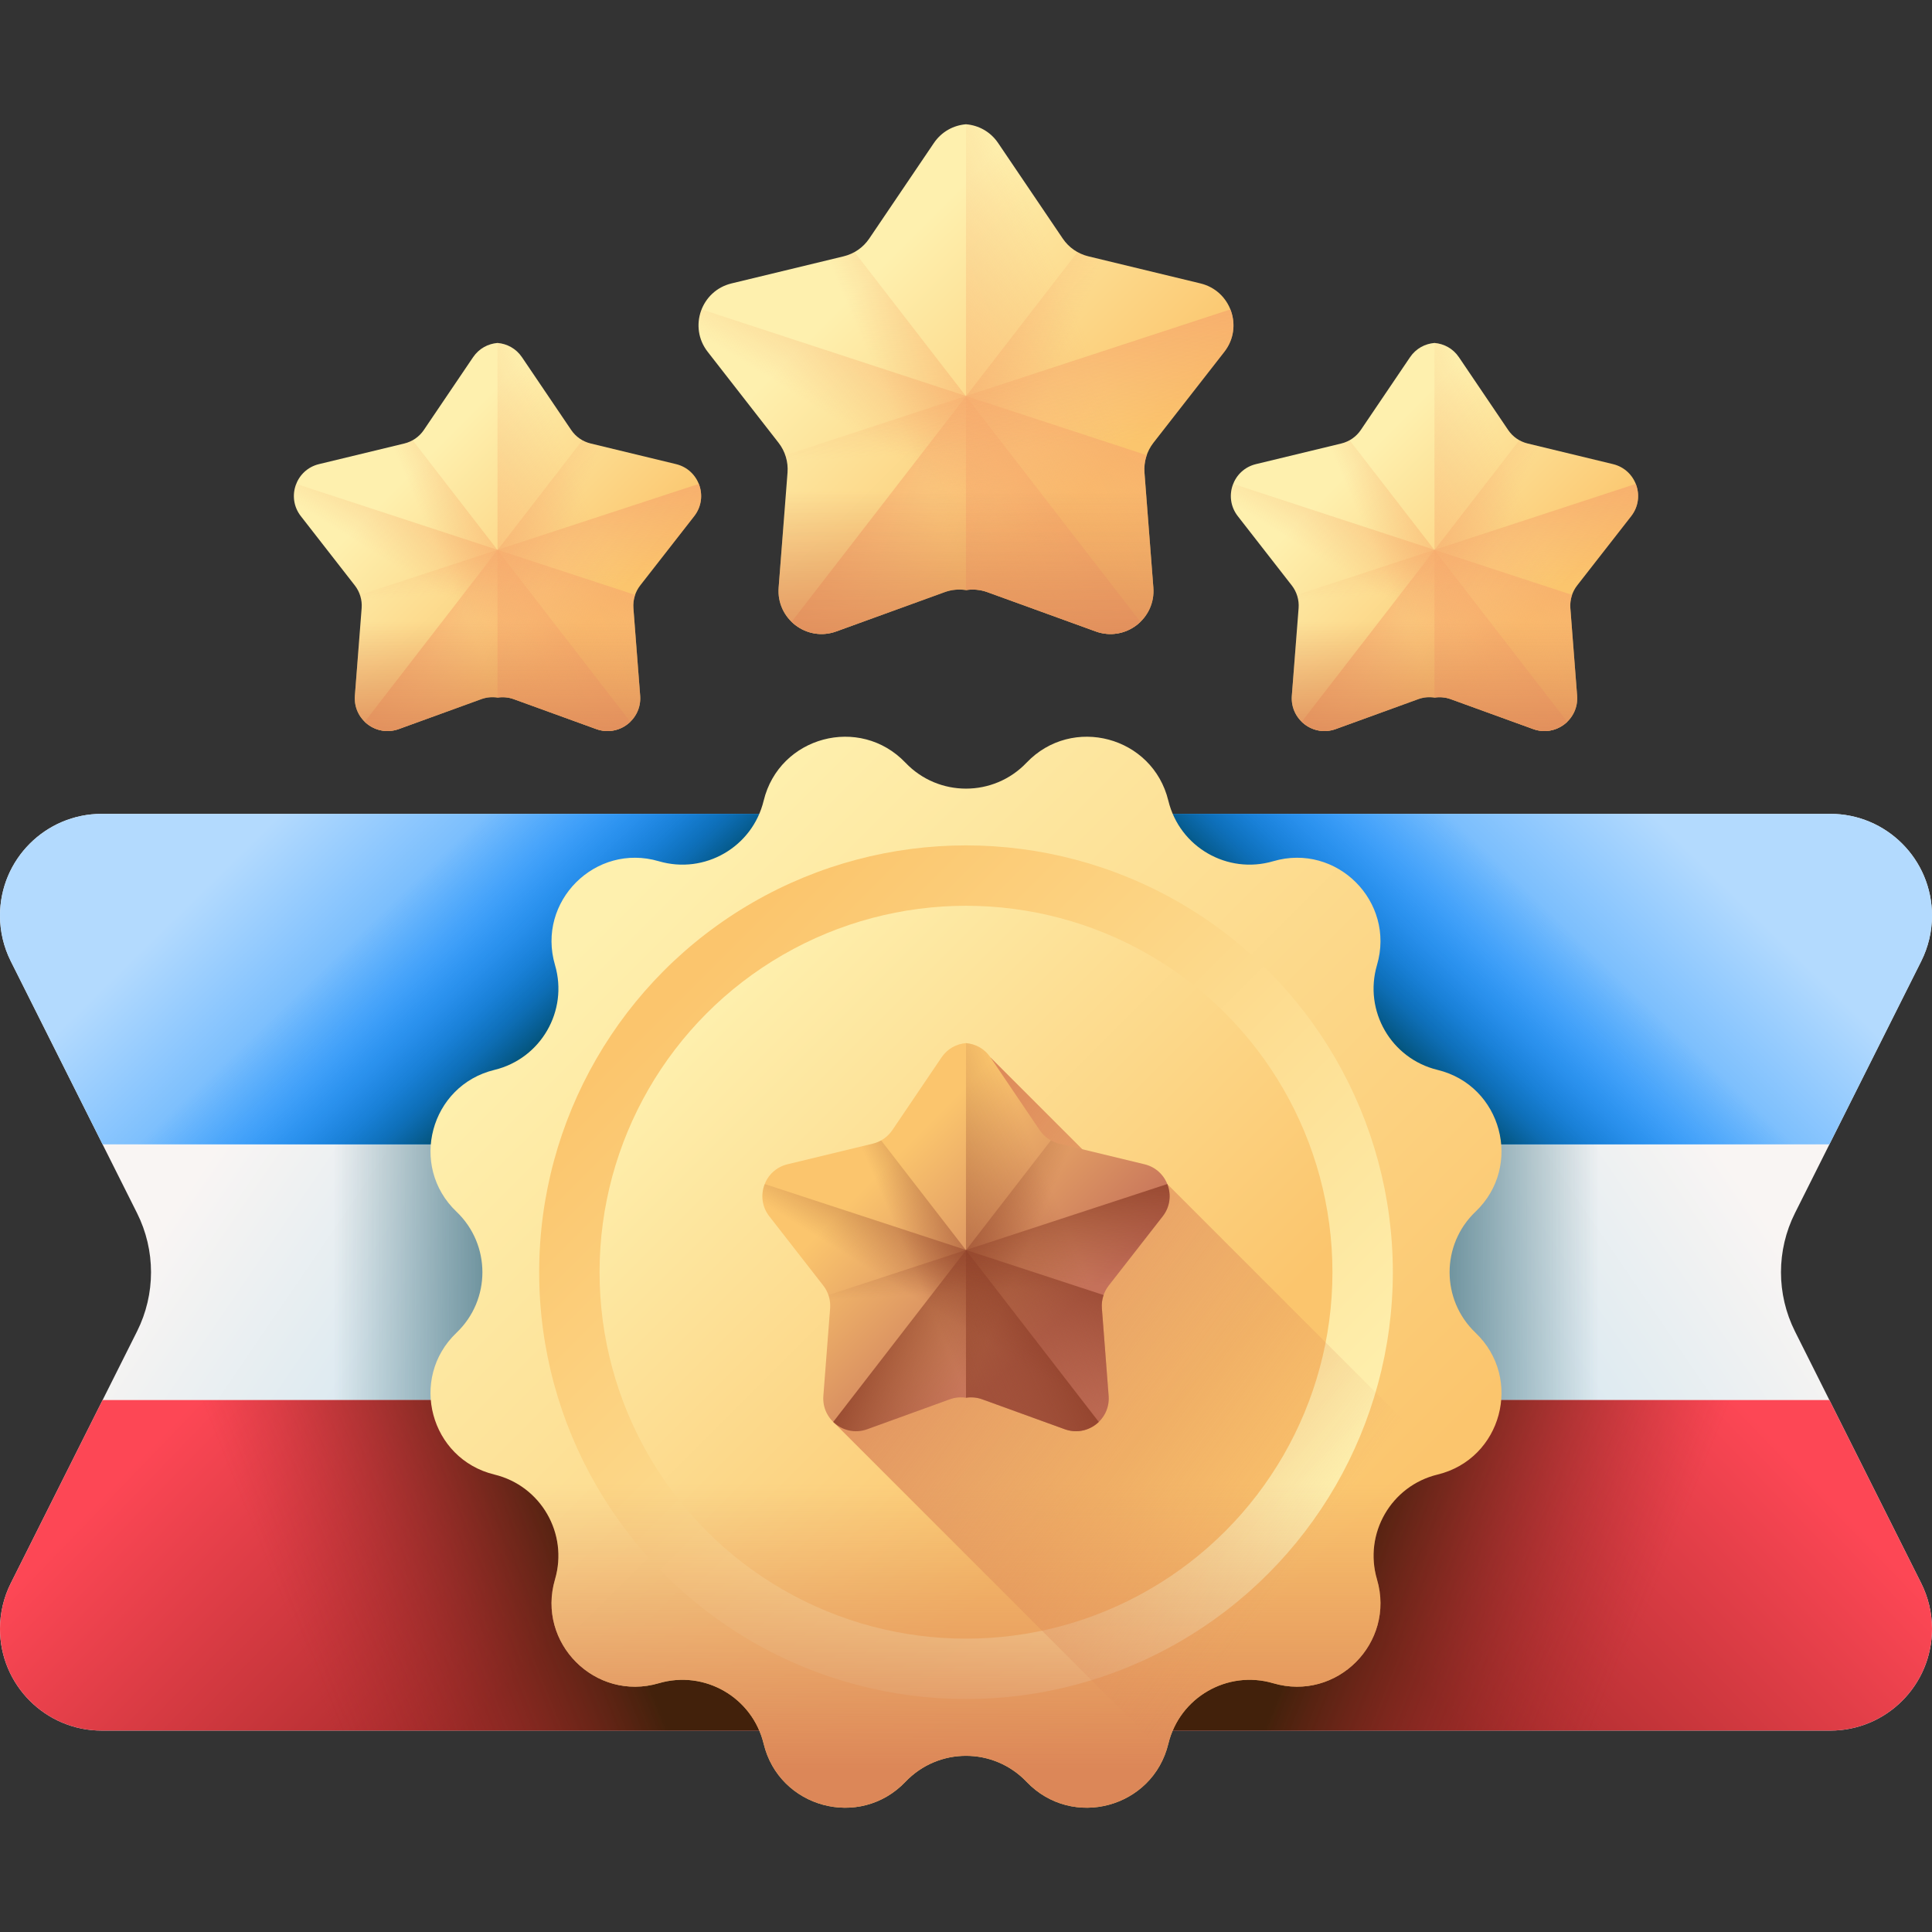
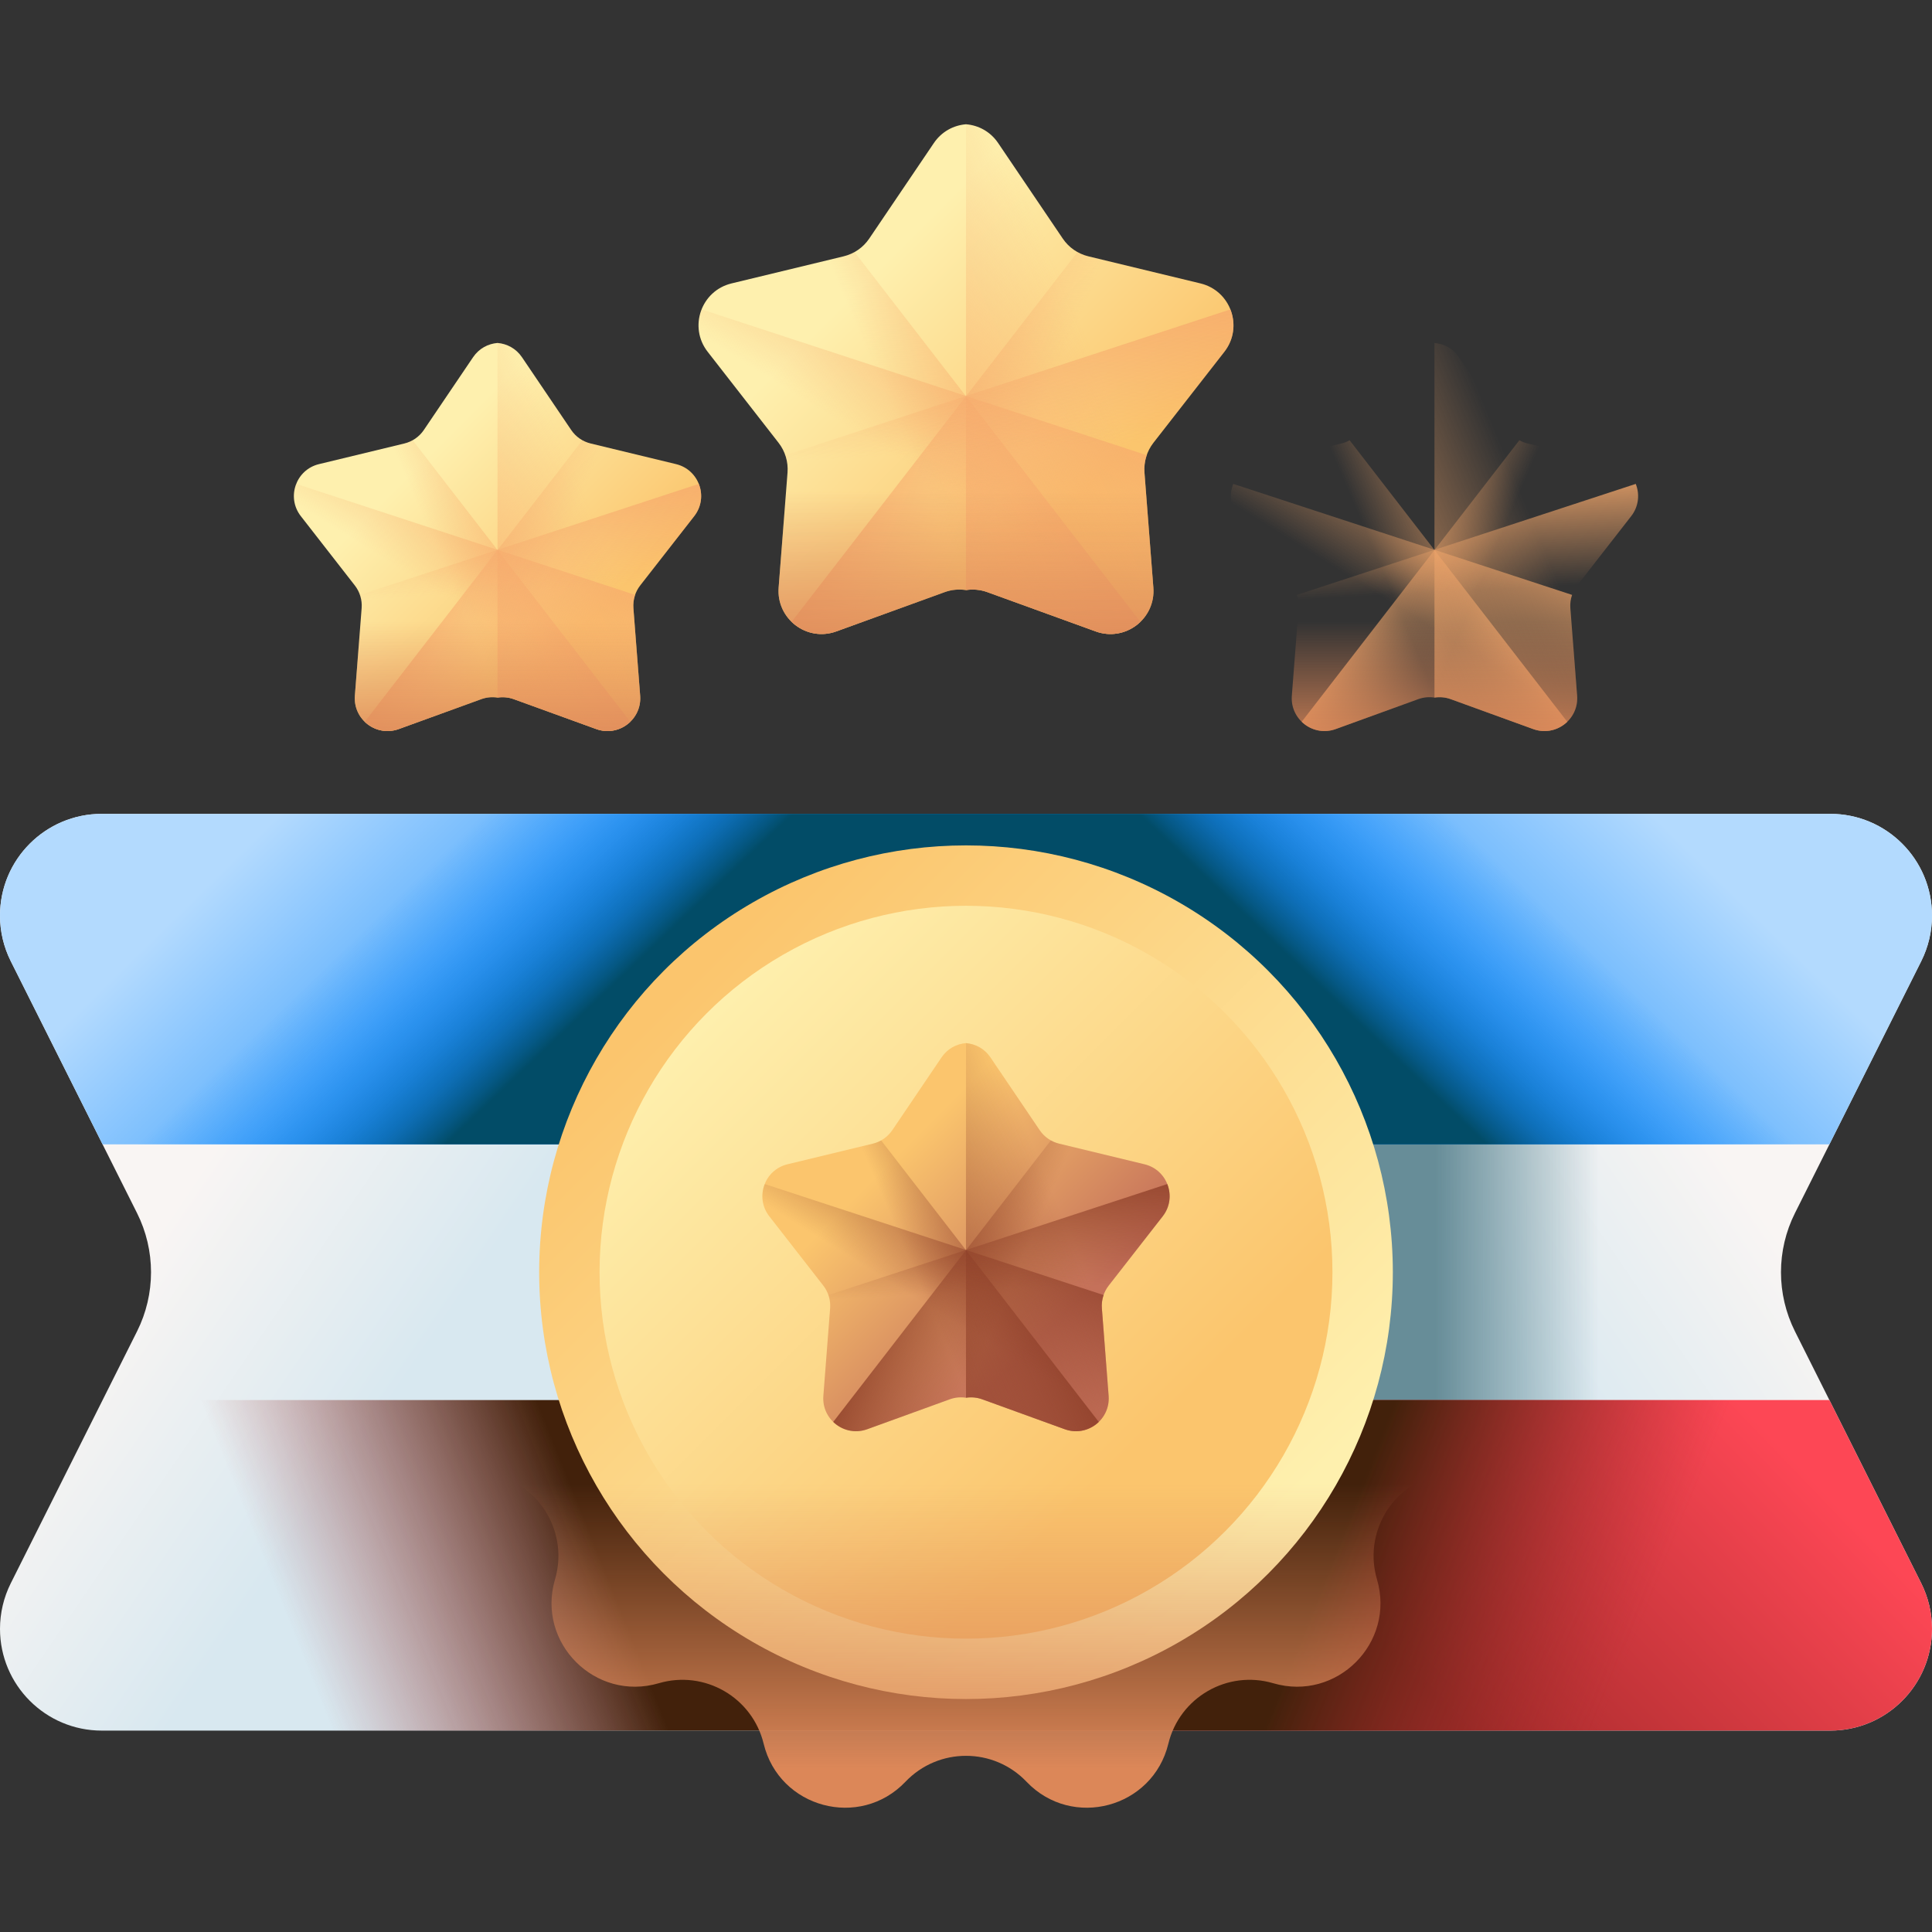
<svg xmlns="http://www.w3.org/2000/svg" xmlns:xlink="http://www.w3.org/1999/xlink" id="Capa_1" enable-background="new 0 0 510 510" height="512" viewBox="0 0 510 510" width="512">
  <rect x="0" y="0" width="510" height="510" fill="#333333" stroke="none" />
  <linearGradient id="lg1">
    <stop offset="0" stop-color="#fef0ae" />
    <stop offset="1" stop-color="#fbc56d" />
  </linearGradient>
  <linearGradient id="SVGID_1_" gradientUnits="userSpaceOnUse" x1="223.556" x2="280.259" xlink:href="#lg1" y1="78.926" y2="135.629" />
  <linearGradient id="lg2">
    <stop offset="0" stop-color="#f6a96c" stop-opacity="0" />
    <stop offset=".996" stop-color="#f6a96c" stop-opacity=".996" />
    <stop offset="1" stop-color="#f6a96c" />
  </linearGradient>
  <linearGradient id="SVGID_00000128479197928504759760000001619383508999382970_" gradientUnits="userSpaceOnUse" x1="288.976" x2="210.605" xlink:href="#lg2" y1="94.386" y2="126.786" />
  <linearGradient id="SVGID_00000065074433224872257590000008538222969428201129_" gradientUnits="userSpaceOnUse" x1="268.513" x2="225.606" xlink:href="#lg2" y1="122.198" y2="103.809" />
  <linearGradient id="SVGID_00000026126835361104242160000009273914735221931917_" gradientTransform="matrix(-1 0 0 1 1592.704 0)" gradientUnits="userSpaceOnUse" x1="1351.217" x2="1308.31" xlink:href="#lg2" y1="122.198" y2="103.809" />
  <linearGradient id="SVGID_00000140722785788131524430000017760912707275595158_" gradientUnits="userSpaceOnUse" x1="242.441" x2="270.024" xlink:href="#lg2" y1="124.351" y2="80.02" />
  <linearGradient id="SVGID_00000121969301933194157140000008852403644668697230_" gradientUnits="userSpaceOnUse" x1="265.444" x2="263.146" xlink:href="#lg2" y1="118.752" y2="75.407" />
  <linearGradient id="lg3">
    <stop offset="0" stop-color="#dc8758" stop-opacity="0" />
    <stop offset=".996" stop-color="#dc8758" stop-opacity=".996" />
    <stop offset="1" stop-color="#dc8758" />
  </linearGradient>
  <linearGradient id="SVGID_00000000184313025690802480000010194672950047126447_" gradientUnits="userSpaceOnUse" x1="255" x2="255" xlink:href="#lg3" y1="129.406" y2="177.569" />
  <linearGradient id="SVGID_00000122717883042892092460000005062910292366192011_" gradientUnits="userSpaceOnUse" x1="107.394" x2="150.564" xlink:href="#lg1" y1="125.644" y2="168.814" />
  <linearGradient id="SVGID_00000075147896507147844110000012637166742094714556_" gradientUnits="userSpaceOnUse" x1="157.2" x2="97.534" xlink:href="#lg2" y1="137.415" y2="162.081" />
  <linearGradient id="SVGID_00000067914440404079500480000001790669951420304311_" gradientUnits="userSpaceOnUse" x1="141.621" x2="108.955" xlink:href="#lg2" y1="158.589" y2="144.589" />
  <linearGradient id="SVGID_00000107560760755412518970000009622443156718375869_" gradientTransform="matrix(-1 0 0 1 1592.704 0)" gradientUnits="userSpaceOnUse" x1="1471.659" x2="1438.992" xlink:href="#lg2" y1="158.589" y2="144.589" />
  <linearGradient id="SVGID_00000134210136331752259950000014467002642416785813_" gradientUnits="userSpaceOnUse" x1="121.771" x2="142.772" xlink:href="#lg2" y1="160.227" y2="126.477" />
  <linearGradient id="SVGID_00000157994496630120235110000016708378750443976841_" gradientUnits="userSpaceOnUse" x1="139.285" x2="137.535" xlink:href="#lg2" y1="155.965" y2="122.965" />
  <linearGradient id="SVGID_00000038392915715705521090000017890570465044116872_" gradientUnits="userSpaceOnUse" x1="131.333" x2="131.333" xlink:href="#lg3" y1="164.077" y2="200.744" />
  <linearGradient id="SVGID_00000174584073392275875110000013304964877395907774_" gradientUnits="userSpaceOnUse" x1="354.727" x2="397.897" xlink:href="#lg1" y1="125.644" y2="168.814" />
  <linearGradient id="SVGID_00000147917561464584149750000014035552013358444474_" gradientUnits="userSpaceOnUse" x1="404.534" x2="344.867" xlink:href="#lg2" y1="137.415" y2="162.081" />
  <linearGradient id="SVGID_00000117644779609579788730000016826491846185238912_" gradientUnits="userSpaceOnUse" x1="388.955" x2="356.288" xlink:href="#lg2" y1="158.589" y2="144.589" />
  <linearGradient id="SVGID_00000142162151482981249280000006633331313460120748_" gradientTransform="matrix(-1 0 0 1 1592.704 0)" gradientUnits="userSpaceOnUse" x1="1224.325" x2="1191.659" xlink:href="#lg2" y1="158.589" y2="144.589" />
  <linearGradient id="SVGID_00000046308322266540374730000016033035786656536968_" gradientUnits="userSpaceOnUse" x1="369.105" x2="390.105" xlink:href="#lg2" y1="160.227" y2="126.477" />
  <linearGradient id="SVGID_00000059268741955556446130000006817264985855878275_" gradientUnits="userSpaceOnUse" x1="386.618" x2="384.868" xlink:href="#lg2" y1="155.965" y2="122.965" />
  <linearGradient id="SVGID_00000057832704487339976490000016850244394845527737_" gradientUnits="userSpaceOnUse" x1="378.667" x2="378.667" xlink:href="#lg3" y1="164.077" y2="200.744" />
  <linearGradient id="lg4">
    <stop offset="0" stop-color="#f9f5f3" />
    <stop offset="1" stop-color="#d8e8f0" />
  </linearGradient>
  <linearGradient id="SVGID_00000024696939892616943880000010450086527434105749_" gradientUnits="userSpaceOnUse" x1="66.838" x2="129.838" xlink:href="#lg4" y1="288.096" y2="331.096" />
  <linearGradient id="lg5">
    <stop offset="0" stop-color="#678d98" stop-opacity="0" />
    <stop offset=".996" stop-color="#678d98" stop-opacity=".996" />
    <stop offset="1" stop-color="#678d98" />
  </linearGradient>
  <linearGradient id="SVGID_00000133512808874670752720000016822515311778298541_" gradientUnits="userSpaceOnUse" x1="88" x2="131.012" xlink:href="#lg5" y1="335.836" y2="335.836" />
  <linearGradient id="lg6">
    <stop offset="0" stop-color="#fd4755" />
    <stop offset="1" stop-color="#a72b2b" />
  </linearGradient>
  <linearGradient id="SVGID_00000094581202166638556110000007352075928943353745_" gradientUnits="userSpaceOnUse" x1="70.088" x2="151.088" xlink:href="#lg6" y1="350.205" y2="428.205" />
  <linearGradient id="lg7">
    <stop offset="0" stop-color="#a72b2b" stop-opacity="0" />
    <stop offset="1" stop-color="#42210b" />
  </linearGradient>
  <linearGradient id="SVGID_00000175307724194939450280000001758892023148233128_" gradientUnits="userSpaceOnUse" x1="80.043" x2="156.71" xlink:href="#lg7" y1="437.609" y2="406.943" />
  <linearGradient id="lg8">
    <stop offset="0" stop-color="#b3dafe" />
    <stop offset="1" stop-color="#0182fc" />
  </linearGradient>
  <linearGradient id="SVGID_00000075861050970249751520000013528710191518543785_" gradientUnits="userSpaceOnUse" x1="86.468" x2="170.468" xlink:href="#lg8" y1="202.588" y2="288.588" />
  <linearGradient id="lg9">
    <stop offset="0" stop-color="#0182fc" stop-opacity="0" />
    <stop offset=".188" stop-color="#0181f8" stop-opacity=".188" />
    <stop offset=".351" stop-color="#017dee" stop-opacity=".351" />
    <stop offset=".505" stop-color="#0176dc" stop-opacity=".505" />
    <stop offset=".654" stop-color="#016dc3" stop-opacity=".654" />
    <stop offset=".799" stop-color="#0261a2" stop-opacity=".799" />
    <stop offset=".938" stop-color="#02537b" stop-opacity=".938" />
    <stop offset="1" stop-color="#024c67" />
  </linearGradient>
  <linearGradient id="SVGID_00000162340425126006786660000000083189487434868409_" gradientUnits="userSpaceOnUse" x1="113.048" x2="151.715" xlink:href="#lg9" y1="229.02" y2="269.686" />
  <linearGradient id="SVGID_00000170986937663152098510000007037034843194823061_" gradientTransform="matrix(-1 0 0 1 255 0)" gradientUnits="userSpaceOnUse" x1="-188.162" x2="-125.162" xlink:href="#lg4" y1="288.096" y2="331.096" />
  <linearGradient id="SVGID_00000082332086027034567610000010256944073818437289_" gradientTransform="matrix(-1 0 0 1 255 0)" gradientUnits="userSpaceOnUse" x1="-167" x2="-123.988" xlink:href="#lg5" y1="335.836" y2="335.836" />
  <linearGradient id="SVGID_00000084528427609473501610000012018175123102695596_" gradientTransform="matrix(-1 0 0 1 255 0)" gradientUnits="userSpaceOnUse" x1="-184.912" x2="-103.912" xlink:href="#lg6" y1="350.205" y2="428.205" />
  <linearGradient id="SVGID_00000137118216439227414190000013870172572228776380_" gradientTransform="matrix(-1 0 0 1 255 0)" gradientUnits="userSpaceOnUse" x1="-174.957" x2="-98.291" xlink:href="#lg7" y1="437.609" y2="406.943" />
  <linearGradient id="SVGID_00000084517708902893701490000016695619163661674915_" gradientTransform="matrix(-1 0 0 1 255 0)" gradientUnits="userSpaceOnUse" x1="-168.532" x2="-84.532" xlink:href="#lg8" y1="202.588" y2="288.588" />
  <linearGradient id="SVGID_00000080889544476470717060000006896911344272322751_" gradientTransform="matrix(-1 0 0 1 255 0)" gradientUnits="userSpaceOnUse" x1="-141.952" x2="-103.286" xlink:href="#lg9" y1="229.02" y2="269.686" />
  <linearGradient id="SVGID_00000047781494795414197680000013744730609311597955_" gradientUnits="userSpaceOnUse" x1="160.513" x2="340.898" xlink:href="#lg1" y1="241.349" y2="421.734" />
  <linearGradient id="SVGID_00000046306271592672365860000000916521690479513503_" gradientUnits="userSpaceOnUse" x1="328.18" x2="179.684" xlink:href="#lg1" y1="409.015" y2="260.52" />
  <linearGradient id="SVGID_00000101065532157051780960000006442424053584997789_" gradientUnits="userSpaceOnUse" x1="184.68" x2="300.43" xlink:href="#lg1" y1="265.515" y2="381.266" />
  <linearGradient id="SVGID_00000133522210521842831150000010264138031478249123_" gradientUnits="userSpaceOnUse" x1="255" x2="255" xlink:href="#lg3" y1="391.695" y2="466.862" />
  <linearGradient id="SVGID_00000160168358746325092810000007068932872255683211_" gradientUnits="userSpaceOnUse" x1="342.487" x2="224.487" xlink:href="#lg3" y1="412.865" y2="327.365" />
  <linearGradient id="SVGID_00000049193453897165702630000015874481349232616107_" gradientUnits="userSpaceOnUse" x1="231.061" x2="274.23" y1="310.468" y2="353.637">
    <stop offset="0" stop-color="#fbc56d" />
    <stop offset="1" stop-color="#c5715a" />
  </linearGradient>
  <linearGradient id="lg10">
    <stop offset="0" stop-color="#8c3d27" stop-opacity="0" />
    <stop offset="1" stop-color="#8c3d27" />
  </linearGradient>
  <linearGradient id="SVGID_00000170245365450463856000000014658810108099457464_" gradientUnits="userSpaceOnUse" x1="280.867" x2="221.2" xlink:href="#lg10" y1="322.238" y2="346.905" />
  <linearGradient id="SVGID_00000103244117961312559380000011217155735820474502_" gradientUnits="userSpaceOnUse" x1="265.288" x2="232.621" xlink:href="#lg10" y1="343.412" y2="329.412" />
  <linearGradient id="SVGID_00000098210388705664730050000005939633363133079425_" gradientTransform="matrix(-1 0 0 1 1592.704 0)" gradientUnits="userSpaceOnUse" x1="1347.992" x2="1315.325" xlink:href="#lg10" y1="343.412" y2="329.412" />
  <linearGradient id="SVGID_00000141435433839837299760000000954552563669372338_" gradientUnits="userSpaceOnUse" x1="245.438" x2="266.438" xlink:href="#lg10" y1="345.051" y2="311.301" />
  <linearGradient id="SVGID_00000039856812517708548970000017248964585242818488_" gradientUnits="userSpaceOnUse" x1="262.952" x2="261.202" xlink:href="#lg10" y1="340.789" y2="307.789" />
  <g>
    <g>
      <g>
        <path d="m316.898 74.817-29.604-7.153c-2.754-.665-5.16-2.335-6.748-4.682l-17.065-25.226c-2.064-3.051-5.227-4.688-8.481-4.952-3.254.264-6.416 1.901-8.481 4.952l-17.065 25.226c-1.588 2.347-3.994 4.016-6.748 4.682l-29.604 7.153c-8.03 1.94-11.377 11.525-6.3 18.042l18.718 24.025c1.741 2.235 2.585 5.039 2.367 7.864l-2.345 30.365c-.636 8.237 7.445 14.381 15.212 11.566l28.633-10.377c1.809-.656 3.739-.825 5.612-.535 1.873-.29 3.803-.121 5.612.535l28.633 10.377c7.767 2.815 15.848-3.33 15.212-11.566l-2.345-30.365c-.218-2.825.626-5.629 2.367-7.864l18.718-24.025c5.078-6.517 1.732-16.101-6.298-18.042z" fill="url(#SVGID_1_)" />
        <path d="m260.612 156.303 28.633 10.377c7.767 2.815 15.848-3.33 15.212-11.566l-2.345-30.365c-.218-2.825.626-5.629 2.367-7.864l18.718-24.025c5.077-6.517 1.73-16.101-6.3-18.042l-29.604-7.153c-2.754-.665-5.16-2.335-6.748-4.682l-17.065-25.226c-2.064-3.051-5.227-4.688-8.481-4.952v122.963c1.874-.29 3.804-.121 5.613.535z" fill="url(#SVGID_00000128479197928504759760000001619383508999382970_)" />
        <path d="m316.898 74.817-29.604-7.153c-1.011-.244-1.973-.626-2.867-1.125l-75.466 97.612c2.96 2.861 7.426 4.111 11.793 2.529l28.633-10.377c1.809-.656 3.739-.825 5.612-.535 1.873-.29 3.803-.121 5.612.535l28.633 10.377c7.767 2.815 15.848-3.33 15.212-11.566l-2.345-30.365c-.218-2.825.626-5.629 2.367-7.864l18.718-24.025c5.078-6.518 1.732-16.102-6.298-18.043z" fill="url(#SVGID_00000065074433224872257590000008538222969428201129_)" />
        <path d="m193.102 74.817 29.604-7.153c1.011-.244 1.973-.626 2.867-1.125l75.466 97.612c-2.96 2.861-7.426 4.111-11.793 2.529l-28.633-10.377c-1.809-.656-3.739-.825-5.612-.535-1.873-.29-3.803-.121-5.612.535l-28.633 10.377c-7.767 2.815-15.848-3.33-15.212-11.566l2.345-30.365c.218-2.825-.626-5.629-2.367-7.864l-18.718-24.025c-5.078-6.518-1.732-16.102 6.298-18.043z" fill="url(#SVGID_00000026126835361104242160000009273914735221931917_)" />
        <path d="m185.223 81.677c-1.408 3.55-1.07 7.78 1.58 11.182l18.718 24.025c1.741 2.235 2.585 5.039 2.367 7.864l-2.345 30.365c-.636 8.237 7.445 14.381 15.212 11.566l28.633-10.377c1.809-.656 3.739-.825 5.612-.535 1.873-.29 3.803-.121 5.612.535l28.633 10.377c7.767 2.815 15.848-3.33 15.212-11.566l-2.345-30.365c-.121-1.567.096-3.125.601-4.586z" fill="url(#SVGID_00000140722785788131524430000017760912707275595158_)" />
        <path d="m324.789 81.677c1.408 3.55 1.07 7.78-1.58 11.182l-18.718 24.025c-1.741 2.235-2.585 5.039-2.367 7.864l2.345 30.365c.636 8.237-7.445 14.381-15.212 11.566l-28.633-10.377c-1.809-.656-3.739-.825-5.612-.535-1.873-.29-3.803-.121-5.612.535l-28.633 10.377c-7.767 2.815-15.848-3.33-15.212-11.566l2.345-30.365c.121-1.567-.096-3.125-.601-4.586z" fill="url(#SVGID_00000121969301933194157140000008852403644668697230_)" />
      </g>
      <path d="m313.799 104.922h-117.598l9.32 11.962c1.741 2.235 2.585 5.039 2.367 7.864l-2.345 30.365c-.636 8.237 7.445 14.381 15.212 11.566l28.633-10.377c1.809-.656 3.739-.825 5.612-.535 1.873-.29 3.803-.121 5.612.535l28.633 10.377c7.767 2.815 15.848-3.33 15.212-11.566l-2.345-30.365c-.218-2.825.626-5.629 2.367-7.864z" fill="url(#SVGID_00000000184313025690802480000010194672950047126447_)" />
    </g>
    <g>
      <g>
        <g>
          <path d="m178.458 122.516-22.538-5.446c-2.097-.507-3.929-1.778-5.137-3.564l-12.993-19.205c-1.572-2.323-3.979-3.569-6.457-3.77-2.477.201-4.885 1.447-6.457 3.77l-12.992 19.205c-1.209 1.786-3.041 3.058-5.137 3.564l-22.538 5.446c-6.114 1.477-8.661 8.774-4.796 13.736l14.25 18.291c1.326 1.702 1.968 3.837 1.802 5.987l-1.786 23.118c-.484 6.271 5.668 10.949 11.581 8.806l21.8-7.901c1.377-.499 2.846-.628 4.273-.407 1.426-.221 2.895-.092 4.273.407l21.8 7.901c5.913 2.143 12.066-2.535 11.581-8.806l-1.786-23.118c-.166-2.151.477-4.286 1.802-5.987l14.25-18.291c3.866-4.961 1.318-12.259-4.795-13.736z" fill="url(#SVGID_00000122717883042892092460000005062910292366192011_)" />
          <path d="m135.606 184.554 21.8 7.901c5.913 2.143 12.066-2.535 11.581-8.806l-1.786-23.118c-.166-2.151.477-4.286 1.802-5.987l14.25-18.291c3.865-4.961 1.317-12.259-4.796-13.736l-22.538-5.446c-2.097-.507-3.929-1.778-5.137-3.564l-12.992-19.206c-1.572-2.323-3.979-3.569-6.457-3.77v93.616c1.427-.221 2.896-.092 4.273.407z" fill="url(#SVGID_00000075147896507147844110000012637166742094714556_)" />
          <path d="m178.458 122.516-22.538-5.446c-.769-.186-1.502-.477-2.183-.856l-57.454 74.315c2.254 2.178 5.654 3.13 8.979 1.925l21.8-7.901c1.377-.499 2.846-.628 4.273-.407 1.426-.221 2.895-.092 4.273.407l21.8 7.901c5.913 2.143 12.066-2.535 11.581-8.806l-1.786-23.118c-.166-2.151.477-4.286 1.802-5.987l14.25-18.291c3.864-4.961 1.316-12.259-4.797-13.736z" fill="url(#SVGID_00000067914440404079500480000001790669951420304311_)" />
          <path d="m84.209 122.516 22.538-5.446c.769-.186 1.502-.477 2.183-.856l57.454 74.315c-2.254 2.178-5.654 3.13-8.979 1.925l-21.8-7.901c-1.377-.499-2.846-.628-4.273-.407-1.426-.221-2.895-.092-4.273.407l-21.8 7.901c-5.913 2.143-12.066-2.535-11.581-8.806l1.786-23.118c.166-2.151-.477-4.286-1.802-5.987l-14.25-18.291c-3.865-4.961-1.317-12.259 4.797-13.736z" fill="url(#SVGID_00000107560760755412518970000009622443156718375869_)" />
          <path d="m78.21 127.739c-1.072 2.703-.815 5.923 1.203 8.513l14.25 18.291c1.326 1.702 1.968 3.837 1.802 5.987l-1.786 23.118c-.484 6.271 5.668 10.949 11.581 8.806l21.8-7.901c1.377-.499 2.846-.628 4.273-.407 1.426-.221 2.895-.092 4.273.407l21.8 7.901c5.913 2.143 12.066-2.535 11.581-8.806l-1.786-23.118c-.092-1.193.073-2.379.458-3.491z" fill="url(#SVGID_00000134210136331752259950000014467002642416785813_)" />
          <path d="m184.466 127.739c1.072 2.703.815 5.923-1.203 8.513l-14.25 18.291c-1.326 1.702-1.968 3.837-1.802 5.987l1.786 23.118c.484 6.271-5.668 10.949-11.581 8.806l-21.8-7.901c-1.377-.499-2.846-.628-4.273-.407-1.426-.221-2.895-.092-4.273.407l-21.8 7.901c-5.913 2.143-12.066-2.535-11.581-8.806l1.786-23.118c.092-1.193-.073-2.379-.458-3.491z" fill="url(#SVGID_00000157994496630120235110000016708378750443976841_)" />
        </g>
        <path d="m176.099 145.436h-89.531l7.095 9.107c1.326 1.702 1.968 3.837 1.802 5.987l-1.786 23.118c-.484 6.271 5.668 10.949 11.581 8.806l21.8-7.901c1.377-.499 2.846-.628 4.273-.407 1.426-.221 2.895-.092 4.273.407l21.8 7.901c5.913 2.143 12.066-2.535 11.581-8.806l-1.786-23.118c-.166-2.151.477-4.286 1.802-5.987z" fill="url(#SVGID_00000038392915715705521090000017890570465044116872_)" />
      </g>
      <g>
        <g>
-           <path d="m425.791 122.516-22.538-5.446c-2.097-.507-3.929-1.778-5.137-3.564l-12.992-19.205c-1.572-2.323-3.979-3.569-6.457-3.77-2.477.201-4.885 1.447-6.457 3.77l-12.992 19.205c-1.209 1.786-3.041 3.058-5.137 3.564l-22.538 5.446c-6.114 1.477-8.661 8.774-4.796 13.736l14.25 18.291c1.326 1.702 1.968 3.837 1.802 5.987l-1.786 23.118c-.484 6.271 5.668 10.949 11.581 8.806l21.799-7.901c1.377-.499 2.846-.628 4.273-.407 1.426-.221 2.895-.092 4.273.407l21.8 7.901c5.913 2.143 12.066-2.535 11.581-8.806l-1.786-23.118c-.166-2.151.477-4.286 1.802-5.987l14.25-18.291c3.867-4.961 1.319-12.259-4.795-13.736z" fill="url(#SVGID_00000174584073392275875110000013304964877395907774_)" />
          <path d="m382.939 184.554 21.8 7.901c5.913 2.143 12.066-2.535 11.581-8.806l-1.786-23.118c-.166-2.151.477-4.286 1.802-5.987l14.25-18.291c3.865-4.961 1.317-12.259-4.796-13.736l-22.538-5.446c-2.097-.507-3.929-1.778-5.137-3.564l-12.992-19.205c-1.572-2.323-3.979-3.569-6.457-3.77v93.616c1.427-.222 2.896-.093 4.273.406z" fill="url(#SVGID_00000147917561464584149750000014035552013358444474_)" />
          <path d="m425.791 122.516-22.538-5.446c-.769-.186-1.502-.477-2.183-.856l-57.454 74.315c2.254 2.178 5.654 3.13 8.979 1.925l21.799-7.901c1.377-.499 2.846-.628 4.273-.407 1.426-.221 2.895-.092 4.273.407l21.8 7.901c5.913 2.143 12.066-2.535 11.581-8.806l-1.786-23.118c-.166-2.151.477-4.286 1.802-5.987l14.25-18.291c3.866-4.961 1.318-12.259-4.796-13.736z" fill="url(#SVGID_00000117644779609579788730000016826491846185238912_)" />
          <path d="m331.542 122.516 22.538-5.446c.769-.186 1.502-.477 2.183-.856l57.454 74.315c-2.254 2.178-5.654 3.13-8.979 1.925l-21.8-7.901c-1.377-.499-2.846-.628-4.273-.407-1.426-.221-2.895-.092-4.273.407l-21.799 7.901c-5.913 2.143-12.066-2.535-11.581-8.806l1.786-23.118c.166-2.151-.477-4.286-1.802-5.987l-14.25-18.291c-3.865-4.961-1.317-12.259 4.796-13.736z" fill="url(#SVGID_00000142162151482981249280000006633331313460120748_)" />
          <path d="m325.543 127.739c-1.072 2.703-.815 5.923 1.203 8.513l14.25 18.291c1.326 1.702 1.968 3.837 1.802 5.987l-1.786 23.118c-.484 6.271 5.668 10.949 11.581 8.806l21.799-7.901c1.377-.499 2.846-.628 4.273-.407 1.426-.221 2.895-.092 4.273.407l21.8 7.901c5.913 2.143 12.066-2.535 11.581-8.806l-1.786-23.118c-.092-1.193.073-2.379.458-3.491z" fill="url(#SVGID_00000046308322266540374730000016033035786656536968_)" />
          <path d="m431.799 127.739c1.072 2.703.815 5.923-1.203 8.513l-14.25 18.291c-1.326 1.702-1.968 3.837-1.802 5.987l1.786 23.118c.484 6.271-5.668 10.949-11.581 8.806l-21.799-7.901c-1.377-.499-2.846-.628-4.273-.407-1.426-.221-2.895-.092-4.273.407l-21.799 7.901c-5.913 2.143-12.066-2.535-11.581-8.806l1.786-23.118c.092-1.193-.073-2.379-.458-3.491z" fill="url(#SVGID_00000059268741955556446130000006817264985855878275_)" />
        </g>
        <path d="m423.432 145.436h-89.531l7.095 9.107c1.326 1.702 1.968 3.837 1.802 5.987l-1.786 23.118c-.484 6.271 5.668 10.949 11.581 8.806l21.8-7.901c1.377-.499 2.846-.628 4.273-.407 1.426-.221 2.895-.092 4.273.407l21.8 7.901c5.913 2.143 12.066-2.535 11.581-8.806l-1.786-23.118c-.166-2.151.477-4.286 1.802-5.987z" fill="url(#SVGID_00000057832704487339976490000016850244394845527737_)" />
      </g>
    </g>
    <g>
      <g>
        <path d="m26.864 214.836c-14.837 0-26.864 12.027-26.864 26.864 0 4.18.975 8.302 2.848 12.038l33.321 66.475c4.929 9.833 4.929 21.414 0 31.247l-33.321 66.474c-1.873 3.736-2.848 7.858-2.848 12.038 0 14.837 12.027 26.864 26.864 26.864h228.136v-242z" fill="url(#SVGID_00000024696939892616943880000010450086527434105749_)" />
-         <path d="m54 282.836h116v106h-116z" fill="url(#SVGID_00000133512808874670752720000016822515311778298541_)" />
+         <path d="m54 282.836h116h-116z" fill="url(#SVGID_00000133512808874670752720000016822515311778298541_)" />
        <g>
-           <path d="m27.084 369.584-24.235 48.35c-1.874 3.736-2.849 7.858-2.849 12.038 0 14.837 12.027 26.864 26.864 26.864h228.136v-87.252z" fill="url(#SVGID_00000094581202166638556110000007352075928943353745_)" />
          <path d="m27.084 369.584-24.235 48.35c-1.874 3.736-2.849 7.858-2.849 12.038 0 14.837 12.027 26.864 26.864 26.864h228.136v-87.252z" fill="url(#SVGID_00000175307724194939450280000001758892023148233128_)" />
          <path d="m27.084 302.087h227.916v-87.252h-228.136c-14.837.001-26.864 12.028-26.864 26.865 0 4.18.975 8.302 2.848 12.038z" fill="url(#SVGID_00000075861050970249751520000013528710191518543785_)" />
          <path d="m27.084 302.087h227.916v-87.252h-228.136c-14.837.001-26.864 12.028-26.864 26.865 0 4.18.975 8.302 2.848 12.038z" fill="url(#SVGID_00000162340425126006786660000000083189487434868409_)" />
        </g>
      </g>
      <g>
        <path d="m483.136 214.836c14.837 0 26.864 12.027 26.864 26.864 0 4.18-.975 8.302-2.848 12.038l-33.321 66.475c-4.929 9.833-4.929 21.414 0 31.247l33.321 66.475c1.873 3.736 2.848 7.858 2.848 12.038 0 14.837-12.027 26.864-26.864 26.864h-228.136v-242h228.136z" fill="url(#SVGID_00000170986937663152098510000007037034843194823061_)" />
        <path d="m340 388.836h116v-106h-116z" fill="url(#SVGID_00000082332086027034567610000010256944073818437289_)" />
        <g>
          <path d="m482.916 369.584 24.235 48.35c1.873 3.736 2.848 7.858 2.848 12.038 0 14.837-12.027 26.864-26.864 26.864h-228.135v-87.252z" fill="url(#SVGID_00000084528427609473501610000012018175123102695596_)" />
          <path d="m482.916 369.584 24.235 48.35c1.873 3.736 2.848 7.858 2.848 12.038 0 14.837-12.027 26.864-26.864 26.864h-228.135v-87.252z" fill="url(#SVGID_00000137118216439227414190000013870172572228776380_)" />
          <path d="m482.916 302.087h-227.916v-87.252h228.136c14.837 0 26.864 12.027 26.864 26.864 0 4.18-.975 8.302-2.848 12.038z" fill="url(#SVGID_00000084517708902893701490000016695619163661674915_)" />
          <path d="m482.916 302.087h-227.916v-87.252h228.136c14.837 0 26.864 12.027 26.864 26.864 0 4.18-.975 8.302-2.848 12.038z" fill="url(#SVGID_00000080889544476470717060000006896911344272322751_)" />
        </g>
      </g>
      <g>
-         <path d="m270.979 201.335c12.052-12.642 33.317-6.944 37.434 10.03 2.971 12.251 15.581 19.531 27.676 15.979 16.759-4.922 32.325 10.645 27.403 27.403-3.553 12.095 3.728 24.705 15.979 27.676 16.974 4.117 22.672 25.381 10.03 37.434-9.124 8.699-9.124 23.259 0 31.958 12.642 12.052 6.944 33.317-10.03 37.434-12.251 2.971-19.531 15.581-15.979 27.676 4.922 16.759-10.645 32.325-27.403 27.403-12.095-3.552-24.705 3.728-27.676 15.979-4.117 16.974-25.381 22.672-37.434 10.03-8.699-9.124-23.259-9.124-31.958 0-12.052 12.642-33.317 6.944-37.434-10.03-2.971-12.251-15.581-19.531-27.676-15.979-16.759 4.922-32.325-10.645-27.403-27.403 3.553-12.095-3.728-24.705-15.979-27.676-16.974-4.117-22.672-25.381-10.03-37.434 9.124-8.699 9.124-23.259 0-31.958-12.642-12.052-6.944-33.317 10.03-37.434 12.251-2.971 19.531-15.581 15.979-27.676-4.922-16.759 10.645-32.325 27.403-27.403 12.095 3.553 24.705-3.728 27.676-15.979 4.117-16.974 25.381-22.672 37.434-10.03 8.699 9.124 23.259 9.124 31.958 0z" fill="url(#SVGID_00000047781494795414197680000013744730609311597955_)" />
        <circle cx="255" cy="335.836" fill="url(#SVGID_00000046306271592672365860000000916521690479513503_)" r="112.673" />
        <circle cx="255" cy="335.836" fill="url(#SVGID_00000101065532157051780960000006442424053584997789_)" r="96.731" />
        <path d="m127.262 334.195c.47 6.348-1.771 12.861-6.763 17.62-12.642 12.052-6.944 33.317 10.03 37.434 12.251 2.971 19.531 15.581 15.979 27.676-4.922 16.759 10.645 32.325 27.403 27.403 12.095-3.552 24.705 3.728 27.676 15.979 4.117 16.974 25.381 22.672 37.434 10.03 8.699-9.124 23.259-9.124 31.958 0 12.052 12.642 33.317 6.944 37.434-10.03 2.971-12.251 15.581-19.531 27.676-15.979 16.759 4.922 32.325-10.645 27.403-27.403-3.552-12.095 3.728-24.705 15.979-27.676 16.974-4.117 22.672-25.381 10.03-37.434-4.992-4.759-7.233-11.271-6.763-17.62z" fill="url(#SVGID_00000133522210521842831150000010264138031478249123_)" />
-         <path d="m308.132 312.562-12.619.619-34.057-34.057-41.507 96.228 87.63 87.63c.323-.86.608-1.748.834-2.676 2.971-12.251 15.581-19.531 27.676-15.979 16.759 4.922 32.325-10.645 27.403-27.403-3.552-12.095 3.728-24.705 15.979-27.676 1.407-.341 2.728-.81 3.976-1.372z" fill="url(#SVGID_00000160168358746325092810000007068932872255683211_)" />
        <g>
          <path d="m302.125 307.34-22.538-5.446c-2.097-.507-3.929-1.778-5.137-3.564l-12.992-19.205c-1.572-2.323-3.979-3.569-6.457-3.77-2.477.201-4.885 1.447-6.457 3.77l-12.992 19.205c-1.209 1.786-3.041 3.058-5.137 3.564l-22.538 5.446c-6.114 1.477-8.661 8.774-4.796 13.736l14.25 18.291c1.326 1.702 1.968 3.837 1.802 5.987l-1.786 23.118c-.484 6.271 5.668 10.949 11.581 8.806l21.799-7.901c1.377-.499 2.846-.628 4.273-.407 1.426-.221 2.895-.092 4.273.407l21.799 7.901c5.913 2.143 12.066-2.535 11.581-8.806l-1.786-23.118c-.166-2.151.477-4.286 1.802-5.987l14.25-18.291c3.867-4.962 1.319-12.259-4.794-13.736z" fill="url(#SVGID_00000049193453897165702630000015874481349232616107_)" />
          <path d="m259.273 369.377 21.799 7.901c5.913 2.143 12.066-2.535 11.581-8.806l-1.786-23.118c-.166-2.151.477-4.286 1.802-5.987l14.25-18.291c3.865-4.961 1.317-12.259-4.796-13.736l-22.538-5.446c-2.097-.507-3.929-1.778-5.137-3.564l-12.992-19.205c-1.572-2.323-3.979-3.569-6.457-3.77v93.616c1.427-.222 2.896-.093 4.274.406z" fill="url(#SVGID_00000170245365450463856000000014658810108099457464_)" />
          <path d="m302.125 307.34-22.538-5.446c-.769-.186-1.502-.477-2.183-.856l-57.454 74.315c2.254 2.178 5.654 3.13 8.979 1.925l21.799-7.901c1.377-.499 2.846-.628 4.273-.407 1.426-.221 2.895-.092 4.273.407l21.799 7.901c5.913 2.143 12.066-2.535 11.581-8.806l-1.786-23.118c-.166-2.151.477-4.286 1.802-5.987l14.25-18.291c3.866-4.962 1.318-12.259-4.795-13.736z" fill="url(#SVGID_00000103244117961312559380000011217155735820474502_)" />
          <path d="m207.875 307.34 22.538-5.446c.769-.186 1.502-.477 2.183-.856l57.454 74.315c-2.254 2.178-5.654 3.13-8.979 1.925l-21.799-7.901c-1.377-.499-2.846-.628-4.273-.407-1.426-.221-2.895-.092-4.273.407l-21.799 7.901c-5.913 2.143-12.066-2.535-11.581-8.806l1.786-23.118c.166-2.151-.477-4.286-1.802-5.987l-14.25-18.291c-3.866-4.962-1.318-12.259 4.795-13.736z" fill="url(#SVGID_00000098210388705664730050000005939633363133079425_)" />
          <path d="m201.877 312.562c-1.072 2.703-.815 5.923 1.203 8.513l14.25 18.291c1.326 1.702 1.968 3.837 1.802 5.987l-1.786 23.118c-.484 6.271 5.668 10.949 11.581 8.806l21.799-7.901c1.377-.499 2.846-.628 4.273-.407 1.426-.221 2.895-.092 4.273.407l21.799 7.901c5.913 2.143 12.066-2.535 11.581-8.806l-1.786-23.118c-.092-1.193.073-2.379.458-3.491z" fill="url(#SVGID_00000141435433839837299760000000954552563669372338_)" />
          <path d="m308.132 312.562c1.072 2.703.815 5.923-1.203 8.513l-14.25 18.291c-1.326 1.702-1.968 3.837-1.802 5.987l1.786 23.118c.484 6.271-5.668 10.949-11.581 8.806l-21.799-7.901c-1.377-.499-2.846-.628-4.273-.407-1.426-.221-2.895-.092-4.273.407l-21.799 7.901c-5.913 2.143-12.066-2.535-11.581-8.806l1.786-23.118c.092-1.193-.073-2.379-.458-3.491z" fill="url(#SVGID_00000039856812517708548970000017248964585242818488_)" />
        </g>
      </g>
    </g>
  </g>
</svg>